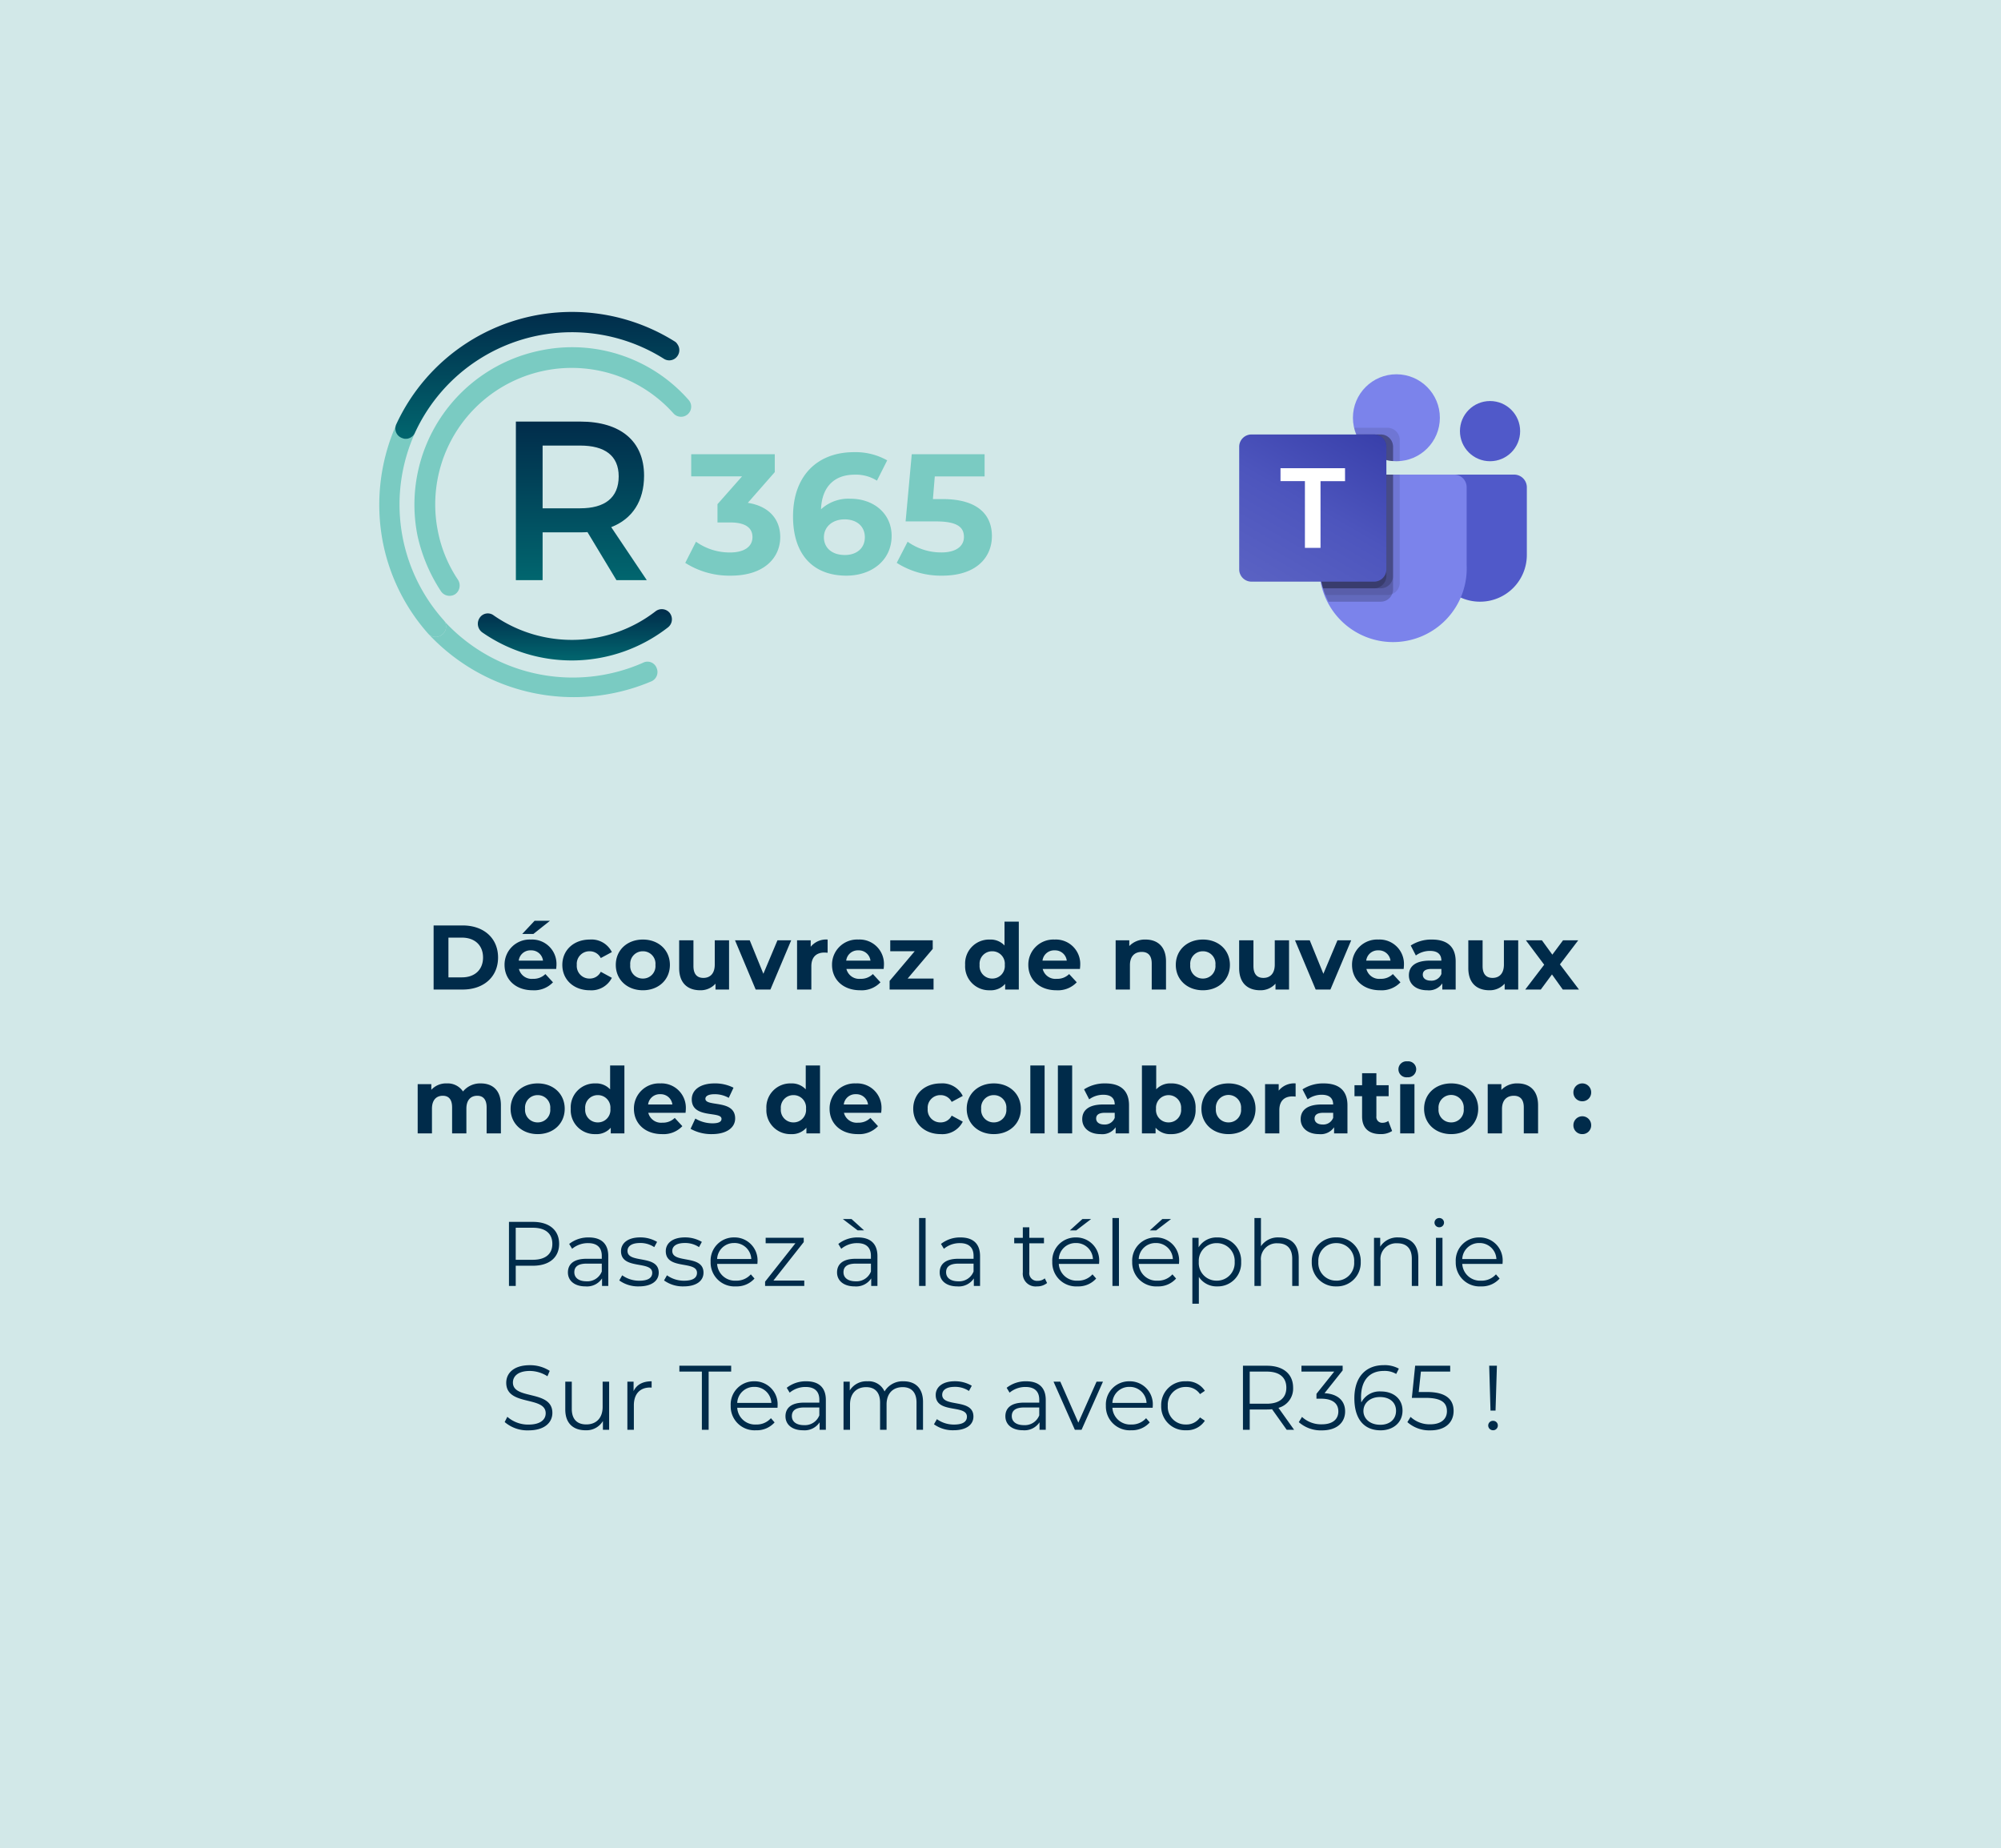
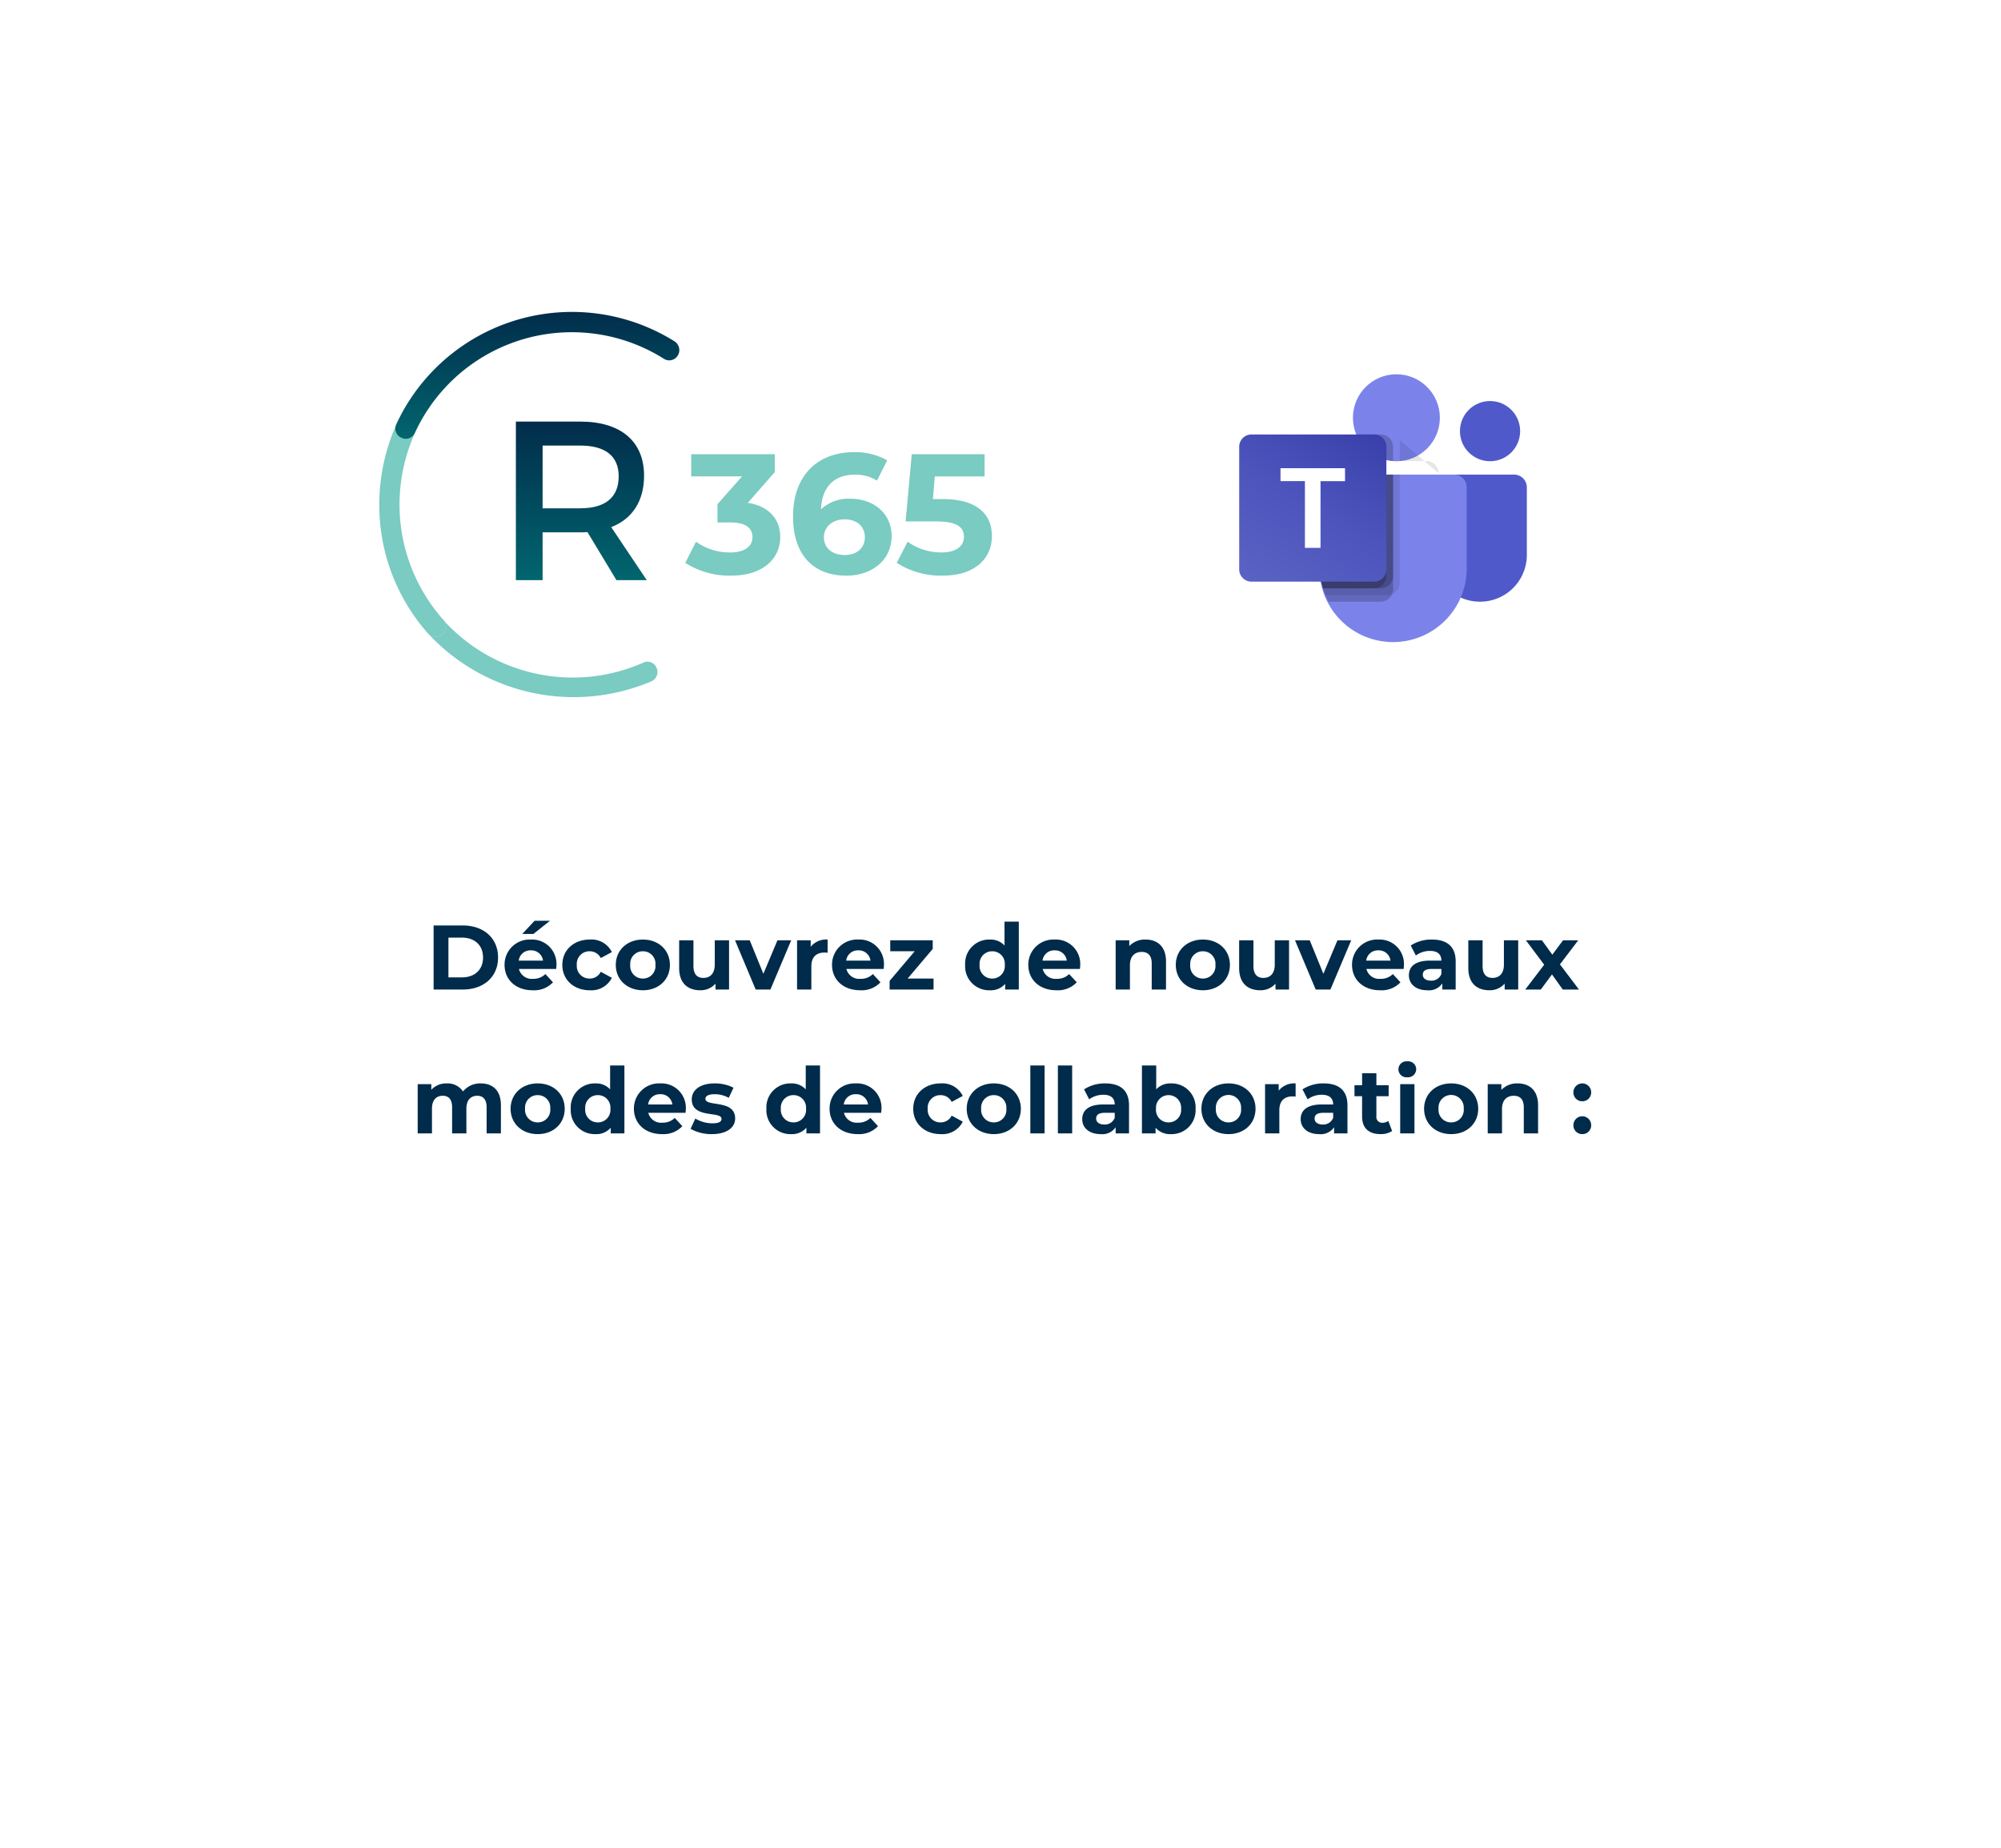
<svg xmlns="http://www.w3.org/2000/svg" width="459" height="424" viewBox="0 0 459 424">
  <rect x="0" y="0" width="459" height="424" fill="#808080" stroke="none" />
  <defs>
    <linearGradient id="linear-gradient" x1="0.5" y1="-0.11" x2="0.5" y2="1.213" gradientUnits="objectBoundingBox">
      <stop offset="0" stop-color="#012647" />
      <stop offset="1" stop-color="#017276" />
    </linearGradient>
    <linearGradient id="linear-gradient-4" x1="0.174" y1="1.067" x2="0.826" y2="-0.063" gradientUnits="objectBoundingBox">
      <stop offset="0" stop-color="#5a62c3" />
      <stop offset="0.5" stop-color="#4d55bd" />
      <stop offset="1" stop-color="#3940ab" />
    </linearGradient>
    <clipPath id="clip-_04_11">
      <rect width="459" height="424" />
    </clipPath>
  </defs>
  <g id="_04_11" data-name="04 – 11" clip-path="url(#clip-_04_11)">
    <rect width="459" height="424" fill="#fff" />
-     <path id="Rectangle_1" data-name="Rectangle 1" d="M0,0H459V424H0Z" fill="#d2e8e8" />
    <rect id="Rectangle_2" data-name="Rectangle 2" width="119.164" height="79.566" transform="translate(107.074 83.359)" fill="none" />
    <rect id="Rectangle_3" data-name="Rectangle 3" width="88" height="88" transform="translate(110 79)" fill="none" />
    <g id="Groupe_2" data-name="Groupe 2" transform="translate(87.001 71.556)">
      <g id="Groupe_1" data-name="Groupe 1" transform="translate(0 0)">
        <g id="logo" transform="translate(0 0)">
          <path id="Tracé_2015" data-name="Tracé 2015" d="M39.3,72.446a2.269,2.269,0,0,1-3.072,1.174,2.719,2.719,0,0,1-1.373-2.73,45.281,45.281,0,0,0-2.794,27.474,44.533,44.533,0,0,0,10.211,20.168,2.334,2.334,0,0,0,3.351.138,2.269,2.269,0,0,0,.161-3.284A39.806,39.806,0,0,1,39.3,72.446" transform="translate(-31.081 -44.753)" fill="#7acbc2" />
          <g id="Groupe_53" data-name="Groupe 53" transform="translate(31.334 25.154)">
            <path id="Tracé_2016" data-name="Tracé 2016" d="M89.468,94.93c-.52.053-1.092.053-1.664.053H79.178v10.964H73.047V69.576H87.8c9.3,0,14.652,4.52,14.652,12.417,0,5.819-2.7,9.925-7.536,11.8l8.157,12.158h-6.96ZM87.8,89.471c5.612,0,8.831-2.391,8.831-7.325,0-4.782-3.221-7.065-8.831-7.065H79.178V89.474Z" transform="translate(-73.047 -69.576)" fill="url(#linear-gradient)" />
          </g>
          <g id="Groupe_54" data-name="Groupe 54" transform="translate(8.038 18.287)">
            <path id="Tracé_2023" data-name="Tracé 2023" d="M49.607,130.484a2.3,2.3,0,0,1-.178,3.309,2.375,2.375,0,0,1-3.227-.064,45.574,45.574,0,0,0,51.093,10.879,2.328,2.328,0,0,0,1.236-3.089,2.236,2.236,0,0,0-3.151-1.177,40,40,0,0,1-45.148-9.132s-.422-.5-.622-.729" transform="translate(-42.952 -78.134)" fill="#7acbc2" />
            <path id="Tracé_2024" data-name="Tracé 2024" d="M43.494,70.309l.012-.024Z" transform="translate(-42.266 -62.889)" fill="#7acbc2" />
            <path id="Tracé_2025" data-name="Tracé 2025" d="M41.849,60.892c.12-.17.239-.342.363-.51C42.092,60.557,41.968,60.732,41.849,60.892Z" transform="translate(-41.849 -60.382)" fill="#7acbc2" />
          </g>
          <g id="Groupe_55" data-name="Groupe 55" transform="translate(3.688)">
            <path id="Tracé_2026" data-name="Tracé 2026" d="M100.719,43.289a2.317,2.317,0,0,1,.058,2.63,2.277,2.277,0,0,1-3.221.673A39.611,39.611,0,0,0,40.519,63.6a2.269,2.269,0,0,1-3.072,1.174,2.333,2.333,0,0,1-1.214-3.127,44.392,44.392,0,0,1,63.824-19.018,1.786,1.786,0,0,1,.662.66Z" transform="translate(-36.019 -35.881)" fill="url(#linear-gradient)" />
          </g>
-           <path id="Tracé_2027" data-name="Tracé 2027" d="M105.494,128.218a2.342,2.342,0,0,0-3.379-.51,31.392,31.392,0,0,1-37.083.947,2.229,2.229,0,0,0-3.257.556,2.436,2.436,0,0,0,.6,3.319,35.927,35.927,0,0,0,42.6-1.142,2.34,2.34,0,0,0,.506-3.169Z" transform="translate(-38.759 -59.019)" stroke="rgba(0,0,0,0)" stroke-miterlimit="10" stroke-width="1" fill="url(#linear-gradient)" />
-           <path id="Tracé_2028" data-name="Tracé 2028" d="M104.473,62.2h0a2.32,2.32,0,0,0,.321-3.343A35.549,35.549,0,0,0,70.567,47.537,36.087,36.087,0,0,0,42.608,90.089a38.107,38.107,0,0,0,5.315,12.574,2.383,2.383,0,0,0,3.343.705,2.438,2.438,0,0,0,.57-3.327A30.488,30.488,0,0,1,47.279,89.05a31.312,31.312,0,0,1,54-27.15,2.332,2.332,0,0,0,3.191.3Z" transform="translate(-33.814 -38.643)" fill="#7acbc2" />
        </g>
      </g>
      <path id="Tracé_14" data-name="Tracé 14" d="M-25.812-19.708l6.182-7.043v-4.108H-38.8v5.087h11.66l-5.634,6.378v4.187h2.9c3.6,0,5.126,1.291,5.126,3.365,0,2.23-1.956,3.522-5.126,3.522a13.3,13.3,0,0,1-7.826-2.465l-2.465,4.852A18.832,18.832,0,0,0-29.725-3c7.787,0,11.347-4.226,11.347-8.843C-18.378-15.873-20.882-18.925-25.812-19.708Zm23.555-.939a9.249,9.249,0,0,0-6.769,2.426c.2-5.247,3.13-7.943,7.708-7.943a9.021,9.021,0,0,1,5.126,1.369l2.348-4.656a14.789,14.789,0,0,0-7.63-1.878c-8.256,0-13.969,5.282-13.969,14.751C-15.443-7.738-10.747-3-3.2-3,2.6-3,7.173-6.521,7.173-12.117,7.173-17.282,3.022-20.647-2.257-20.647ZM-3.548-7.738c-3.052,0-4.813-1.718-4.813-4.066,0-2.387,1.956-4.108,4.735-4.108,2.817,0,4.656,1.6,4.656,4.108S-.848-7.738-3.548-7.738ZM18.873-20.568h-2.23l.43-5.2H28.5v-5.087H11.79L10.382-15.443h7c4.969,0,6.378,1.409,6.378,3.557,0,2.23-1.956,3.557-5.126,3.557a13.182,13.182,0,0,1-7.79-2.458l-2.5,4.852A18.927,18.927,0,0,0,18.794-3c7.826,0,11.383-4.226,11.383-9.078S26.972-20.568,18.873-20.568Z" transform="translate(110.352 63.5)" fill="#7acbc2" />
      <g id="Microsoft_Office_Teams__2018_present_" data-name="Microsoft_Office_Teams_(2018–present)" transform="translate(197.255 14.303)">
        <path id="Tracé_1" data-name="Tracé 1" d="M1504.689,777.5h17.042a2.915,2.915,0,0,1,2.915,2.915h0v15.523a10.715,10.715,0,0,1-10.714,10.714h-.052a10.714,10.714,0,0,1-10.716-10.715V779.023A1.523,1.523,0,0,1,1504.689,777.5Z" transform="translate(-1458.669 -754.485)" fill="#5059c9" />
        <circle id="Ellipse_1" data-name="Ellipse 1" cx="6.904" cy="6.904" r="6.904" transform="translate(50.634 6.138)" fill="#5059c9" />
        <circle id="Ellipse_2" data-name="Ellipse 2" cx="9.973" cy="9.973" r="9.973" transform="translate(26.084 0)" fill="#7b83eb" />
        <path id="Tracé_2" data-name="Tracé 2" d="M652.785,777.5H624.655a2.885,2.885,0,0,0-2.813,2.951v17.706a16.9,16.9,0,1,0,33.756,0V780.451a2.885,2.885,0,0,0-2.813-2.951Z" transform="translate(-603.429 -754.485)" fill="#7b83eb" />
        <path id="Tracé_3" data-name="Tracé 3" d="M640.386,777.5v24.811a2.824,2.824,0,0,1-1.749,2.593,2.722,2.722,0,0,1-1.058.215H623.324c-.2-.506-.383-1.013-.534-1.534a18.691,18.691,0,0,1-.813-5.432V780.446a2.88,2.88,0,0,1,2.808-2.946Z" transform="translate(-603.561 -754.485)" opacity="0.1" />
        <path id="Tracé_4" data-name="Tracé 4" d="M638.852,777.5v26.345a2.718,2.718,0,0,1-.214,1.059,2.824,2.824,0,0,1-2.593,1.749h-12c-.261-.506-.506-1.013-.721-1.534a15.214,15.214,0,0,1-.534-1.534,18.687,18.687,0,0,1-.813-5.432V780.446a2.88,2.88,0,0,1,2.808-2.946Z" transform="translate(-603.561 -754.485)" opacity="0.2" />
        <path id="Tracé_5" data-name="Tracé 5" d="M638.852,777.5v23.276a2.83,2.83,0,0,1-2.808,2.807H622.788a18.689,18.689,0,0,1-.814-5.432V780.446a2.88,2.88,0,0,1,2.808-2.946Z" transform="translate(-603.561 -754.485)" opacity="0.2" />
        <path id="Tracé_6" data-name="Tracé 6" d="M637.318,777.5v23.276a2.83,2.83,0,0,1-2.808,2.807H622.788a18.683,18.683,0,0,1-.813-5.432V780.446a2.88,2.88,0,0,1,2.808-2.946Z" transform="translate(-603.561 -754.485)" opacity="0.2" />
-         <path id="Tracé_7" data-name="Tracé 7" d="M900.96,417.475v4.833c-.261.015-.506.03-.767.03s-.506-.015-.767-.03a8.428,8.428,0,0,1-1.534-.245,9.973,9.973,0,0,1-6.9-5.861,8.527,8.527,0,0,1-.491-1.534h7.657a2.819,2.819,0,0,1,2.807,2.807Z" transform="translate(-864.136 -402.393)" opacity="0.1" />
+         <path id="Tracé_7" data-name="Tracé 7" d="M900.96,417.475v4.833c-.261.015-.506.03-.767.03s-.506-.015-.767-.03h7.657a2.819,2.819,0,0,1,2.807,2.807Z" transform="translate(-864.136 -402.393)" opacity="0.1" />
        <path id="Tracé_8" data-name="Tracé 8" d="M915.523,469.308v3.3a8.422,8.422,0,0,1-1.534-.245,9.974,9.974,0,0,1-6.9-5.861h5.631A2.819,2.819,0,0,1,915.523,469.308Z" transform="translate(-880.232 -452.691)" opacity="0.2" />
-         <path id="Tracé_9" data-name="Tracé 9" d="M915.523,469.308v3.3a8.422,8.422,0,0,1-1.534-.245,9.974,9.974,0,0,1-6.9-5.861h5.631A2.819,2.819,0,0,1,915.523,469.308Z" transform="translate(-880.232 -452.691)" opacity="0.2" />
        <path id="Tracé_10" data-name="Tracé 10" d="M913.987,469.308v3.054a9.973,9.973,0,0,1-6.9-5.861h4.1A2.819,2.819,0,0,1,913.987,469.308Z" transform="translate(-880.231 -452.69)" opacity="0.2" />
        <path id="Tracé_11" data-name="Tracé 11" d="M2.813,466.5H30.947a2.813,2.813,0,0,1,2.813,2.813v28.134a2.813,2.813,0,0,1-2.813,2.813H2.813A2.813,2.813,0,0,1,0,497.447V469.313A2.813,2.813,0,0,1,2.813,466.5Z" transform="translate(0 -452.69)" fill="url(#linear-gradient-4)" />
        <path id="Tracé_12" data-name="Tracé 12" d="M334.927,730.814H329.3v15.31H325.72V730.81h-5.6v-2.97h14.8Z" transform="translate(-310.647 -706.298)" fill="#fff" />
      </g>
    </g>
    <g id="Groupe_749" data-name="Groupe 749" transform="translate(-163.5 -5.068)">
      <path id="Tracé_2531" data-name="Tracé 2531" d="M-130.536,0h6.678c4.809,0,8.106-2.9,8.106-7.35s-3.3-7.35-8.106-7.35h-6.678Zm3.4-2.793v-9.114h3.108c2.919,0,4.83,1.743,4.83,4.557s-1.911,4.557-4.83,4.557Zm23.289-12.978h-3.528l-2.835,3.024h2.562Zm1.491,10.164a5.593,5.593,0,0,0-5.88-5.859,5.752,5.752,0,0,0-6.027,5.817c0,3.36,2.541,5.817,6.447,5.817a5.917,5.917,0,0,0,4.662-1.827l-1.743-1.89a3.83,3.83,0,0,1-2.835,1.092,3.013,3.013,0,0,1-3.234-2.268h8.547C-102.4-5-102.354-5.355-102.354-5.607Zm-5.859-3.381a2.685,2.685,0,0,1,2.772,2.352h-5.565A2.675,2.675,0,0,1-108.213-8.988ZM-94.71.168a5.241,5.241,0,0,0,5.061-2.856L-92.19-4.074A2.779,2.779,0,0,1-94.731-2.52a2.891,2.891,0,0,1-2.961-3.129,2.891,2.891,0,0,1,2.961-3.129A2.817,2.817,0,0,1-92.19-7.224l2.541-1.365a5.19,5.19,0,0,0-5.061-2.877c-3.675,0-6.3,2.415-6.3,5.817S-98.385.168-94.71.168Zm12.18,0c3.591,0,6.195-2.415,6.195-5.817s-2.6-5.817-6.195-5.817-6.216,2.415-6.216,5.817S-86.121.168-82.53.168Zm0-2.688a2.867,2.867,0,0,1-2.9-3.129,2.867,2.867,0,0,1,2.9-3.129,2.851,2.851,0,0,1,2.877,3.129A2.851,2.851,0,0,1-82.53-2.52ZM-66.045-11.3v5.586c0,2.079-1.092,3.045-2.6,3.045-1.449,0-2.289-.84-2.289-2.73v-5.9h-3.276v6.384c0,3.486,2,5.082,4.83,5.082a4.571,4.571,0,0,0,3.507-1.512V0h3.108V-11.3Zm14.385,0-3.234,7.686L-58.023-11.3H-61.4L-56.658,0h3.381l4.767-11.3Zm7.623,1.491V-11.3h-3.129V0h3.276V-5.334c0-2.163,1.2-3.15,3-3.15.252,0,.462.021.735.042v-3.024A4.559,4.559,0,0,0-44.037-9.807Zm16.8,4.2a5.593,5.593,0,0,0-5.88-5.859,5.752,5.752,0,0,0-6.027,5.817c0,3.36,2.541,5.817,6.447,5.817a5.917,5.917,0,0,0,4.662-1.827l-1.743-1.89a3.83,3.83,0,0,1-2.835,1.092,3.013,3.013,0,0,1-3.234-2.268H-27.3C-27.279-5-27.237-5.355-27.237-5.607ZM-33.1-8.988a2.685,2.685,0,0,1,2.772,2.352h-5.565A2.675,2.675,0,0,1-33.1-8.988ZM-21.8-2.52l5.754-6.8V-11.3h-9.744v2.52h5.607l-5.754,6.8V0h10.08V-2.52ZM.42-15.582V-10.1a4.34,4.34,0,0,0-3.381-1.365A5.492,5.492,0,0,0-8.61-5.649,5.492,5.492,0,0,0-2.961.168,4.346,4.346,0,0,0,.567-1.3V0H3.7V-15.582ZM-2.394-2.52a2.867,2.867,0,0,1-2.9-3.129,2.867,2.867,0,0,1,2.9-3.129A2.862,2.862,0,0,1,.483-5.649,2.862,2.862,0,0,1-2.394-2.52ZM17.787-5.607a5.593,5.593,0,0,0-5.88-5.859A5.752,5.752,0,0,0,5.88-5.649c0,3.36,2.541,5.817,6.447,5.817a5.917,5.917,0,0,0,4.662-1.827l-1.743-1.89a3.83,3.83,0,0,1-2.835,1.092A3.013,3.013,0,0,1,9.177-4.725h8.547C17.745-5,17.787-5.355,17.787-5.607ZM11.928-8.988A2.685,2.685,0,0,1,14.7-6.636H9.135A2.675,2.675,0,0,1,11.928-8.988Zm20.853-2.478a4.946,4.946,0,0,0-3.738,1.491V-11.3H25.914V0H29.19V-5.586c0-2.079,1.134-3.045,2.709-3.045,1.449,0,2.289.84,2.289,2.667V0h3.276V-6.468C37.464-9.912,35.448-11.466,32.781-11.466ZM45.927.168c3.591,0,6.195-2.415,6.195-5.817s-2.6-5.817-6.195-5.817-6.216,2.415-6.216,5.817S42.336.168,45.927.168Zm0-2.688a2.867,2.867,0,0,1-2.9-3.129,2.867,2.867,0,0,1,2.9-3.129A2.851,2.851,0,0,1,48.8-5.649,2.851,2.851,0,0,1,45.927-2.52ZM62.412-11.3v5.586c0,2.079-1.092,3.045-2.6,3.045-1.449,0-2.289-.84-2.289-2.73v-5.9H54.243v6.384c0,3.486,1.995,5.082,4.83,5.082A4.571,4.571,0,0,0,62.58-1.344V0h3.108V-11.3Zm14.385,0L73.563-3.612,70.434-11.3H67.053L71.8,0H75.18l4.767-11.3ZM92.043-5.607a5.593,5.593,0,0,0-5.88-5.859,5.752,5.752,0,0,0-6.027,5.817c0,3.36,2.541,5.817,6.447,5.817a5.917,5.917,0,0,0,4.662-1.827L89.5-3.549a3.83,3.83,0,0,1-2.835,1.092,3.013,3.013,0,0,1-3.234-2.268H91.98C92-5,92.043-5.355,92.043-5.607ZM86.184-8.988a2.685,2.685,0,0,1,2.772,2.352H83.391A2.675,2.675,0,0,1,86.184-8.988Zm12.285-2.478A8.685,8.685,0,0,0,93.6-10.1l1.176,2.289a5.432,5.432,0,0,1,3.255-1.05c1.764,0,2.6.819,2.6,2.226h-2.6c-3.444,0-4.851,1.386-4.851,3.381C93.177-1.3,94.752.168,97.4.168a3.708,3.708,0,0,0,3.444-1.575V0h3.066V-6.447C103.908-9.87,101.913-11.466,98.469-11.466Zm-.252,9.429c-1.155,0-1.848-.546-1.848-1.365,0-.756.483-1.323,2.016-1.323h2.247V-3.57A2.414,2.414,0,0,1,98.217-2.037ZM114.975-11.3v5.586c0,2.079-1.092,3.045-2.6,3.045-1.449,0-2.289-.84-2.289-2.73v-5.9h-3.276v6.384c0,3.486,2,5.082,4.83,5.082a4.571,4.571,0,0,0,3.507-1.512V0h3.108V-11.3ZM132.195,0l-4.368-5.775,4.2-5.523h-3.486L126.084-8l-2.394-3.3h-3.675l4.2,5.607L119.868,0h3.57L126-3.465,128.478,0ZM-119.721,21.534a5.08,5.08,0,0,0-4.074,1.848,4.217,4.217,0,0,0-3.717-1.848A4.576,4.576,0,0,0-131.061,23V21.7h-3.129V33h3.276V27.33c0-2.016,1.029-2.961,2.478-2.961,1.365,0,2.142.84,2.142,2.667V33h3.276V27.33c0-2.016,1.029-2.961,2.5-2.961,1.323,0,2.142.84,2.142,2.667V33h3.276V26.532C-115.1,23.088-117.033,21.534-119.721,21.534Zm13.062,11.634c3.591,0,6.195-2.415,6.195-5.817s-2.6-5.817-6.195-5.817-6.216,2.415-6.216,5.817S-110.25,33.168-106.659,33.168Zm0-2.688a2.867,2.867,0,0,1-2.9-3.129,2.867,2.867,0,0,1,2.9-3.129,2.851,2.851,0,0,1,2.877,3.129A2.851,2.851,0,0,1-106.659,30.48Zm16.611-13.062V22.9a4.34,4.34,0,0,0-3.381-1.365,5.492,5.492,0,0,0-5.649,5.817,5.492,5.492,0,0,0,5.649,5.817A4.346,4.346,0,0,0-89.9,31.7V33h3.129V17.418ZM-92.862,30.48a2.867,2.867,0,0,1-2.9-3.129,2.867,2.867,0,0,1,2.9-3.129,2.862,2.862,0,0,1,2.877,3.129A2.862,2.862,0,0,1-92.862,30.48Zm20.181-3.087a5.593,5.593,0,0,0-5.88-5.859,5.752,5.752,0,0,0-6.027,5.817c0,3.36,2.541,5.817,6.447,5.817a5.917,5.917,0,0,0,4.662-1.827l-1.743-1.89a3.83,3.83,0,0,1-2.835,1.092,3.013,3.013,0,0,1-3.234-2.268h8.547C-72.723,28-72.681,27.645-72.681,27.393Zm-5.859-3.381a2.685,2.685,0,0,1,2.772,2.352h-5.565A2.675,2.675,0,0,1-78.54,24.012ZM-66.7,33.168c3.381,0,5.334-1.491,5.334-3.591,0-4.452-6.825-2.583-6.825-4.515,0-.588.63-1.05,2.1-1.05a6.488,6.488,0,0,1,3.255.84l1.092-2.331a9.29,9.29,0,0,0-4.347-.987c-3.3,0-5.229,1.512-5.229,3.654,0,4.515,6.825,2.625,6.825,4.473,0,.63-.567,1.029-2.079,1.029A7.73,7.73,0,0,1-70.5,29.6l-1.092,2.352A9.7,9.7,0,0,0-66.7,33.168Zm21.525-15.75V22.9a4.34,4.34,0,0,0-3.381-1.365A5.492,5.492,0,0,0-54.2,27.351a5.492,5.492,0,0,0,5.649,5.817,4.346,4.346,0,0,0,3.528-1.47V33H-41.9V17.418ZM-47.985,30.48a2.867,2.867,0,0,1-2.9-3.129,2.867,2.867,0,0,1,2.9-3.129,2.862,2.862,0,0,1,2.877,3.129A2.862,2.862,0,0,1-47.985,30.48ZM-27.8,27.393a5.593,5.593,0,0,0-5.88-5.859,5.752,5.752,0,0,0-6.027,5.817c0,3.36,2.541,5.817,6.447,5.817A5.917,5.917,0,0,0-28.6,31.341l-1.743-1.89a3.83,3.83,0,0,1-2.835,1.092,3.013,3.013,0,0,1-3.234-2.268h8.547C-27.846,28-27.8,27.645-27.8,27.393Zm-5.859-3.381a2.685,2.685,0,0,1,2.772,2.352h-5.565A2.675,2.675,0,0,1-33.663,24.012Zm19.446,9.156a5.241,5.241,0,0,0,5.061-2.856L-11.7,28.926a2.779,2.779,0,0,1-2.541,1.554A2.891,2.891,0,0,1-17.2,27.351a2.891,2.891,0,0,1,2.961-3.129A2.817,2.817,0,0,1-11.7,25.776l2.541-1.365a5.19,5.19,0,0,0-5.061-2.877c-3.675,0-6.3,2.415-6.3,5.817S-17.892,33.168-14.217,33.168Zm12.18,0c3.591,0,6.2-2.415,6.2-5.817s-2.6-5.817-6.2-5.817-6.216,2.415-6.216,5.817S-5.628,33.168-2.037,33.168Zm0-2.688a2.867,2.867,0,0,1-2.9-3.129,2.867,2.867,0,0,1,2.9-3.129A2.851,2.851,0,0,1,.84,27.351,2.851,2.851,0,0,1-2.037,30.48ZM6.342,33H9.618V17.418H6.342Zm6.321,0h3.276V17.418H12.663ZM23.541,21.534A8.685,8.685,0,0,0,18.669,22.9l1.176,2.289a5.432,5.432,0,0,1,3.255-1.05c1.764,0,2.6.819,2.6,2.226H23.1c-3.444,0-4.851,1.386-4.851,3.381,0,1.953,1.575,3.423,4.221,3.423a3.708,3.708,0,0,0,3.444-1.575V33H28.98V26.553C28.98,23.13,26.985,21.534,23.541,21.534Zm-.252,9.429c-1.155,0-1.848-.546-1.848-1.365,0-.756.483-1.323,2.016-1.323H25.7V29.43A2.414,2.414,0,0,1,23.289,30.963Zm15.33-9.429a4.386,4.386,0,0,0-3.4,1.365V17.418H31.941V33H35.07V31.7a4.39,4.39,0,0,0,3.549,1.47,5.487,5.487,0,0,0,5.628-5.817A5.487,5.487,0,0,0,38.619,21.534Zm-.567,8.946a2.851,2.851,0,0,1-2.877-3.129,2.887,2.887,0,1,1,5.754,0A2.851,2.851,0,0,1,38.052,30.48Zm13.755,2.688C55.4,33.168,58,30.753,58,27.351s-2.6-5.817-6.195-5.817-6.216,2.415-6.216,5.817S48.216,33.168,51.807,33.168Zm0-2.688a2.867,2.867,0,0,1-2.9-3.129,2.9,2.9,0,1,1,5.775,0A2.851,2.851,0,0,1,51.807,30.48Zm11.508-7.287V21.7H60.186V33h3.276V27.666c0-2.163,1.2-3.15,3-3.15.252,0,.462.021.735.042V21.534A4.559,4.559,0,0,0,63.315,23.193Zm10.332-1.659A8.685,8.685,0,0,0,68.775,22.9l1.176,2.289a5.432,5.432,0,0,1,3.255-1.05c1.764,0,2.6.819,2.6,2.226h-2.6c-3.444,0-4.851,1.386-4.851,3.381,0,1.953,1.575,3.423,4.221,3.423a3.708,3.708,0,0,0,3.444-1.575V33h3.066V26.553C79.086,23.13,77.091,21.534,73.647,21.534Zm-.252,9.429c-1.155,0-1.848-.546-1.848-1.365,0-.756.483-1.323,2.016-1.323H75.81V29.43A2.414,2.414,0,0,1,73.395,30.963Zm15.057-.819a2.208,2.208,0,0,1-1.323.42,1.318,1.318,0,0,1-1.407-1.491v-4.6h2.814v-2.52H85.722V19.2H82.446v2.751H80.7v2.52h1.743v4.641c0,2.688,1.554,4.053,4.221,4.053a4.682,4.682,0,0,0,2.667-.714ZM92.82,20.127a1.884,1.884,0,0,0,2.037-1.89,1.839,1.839,0,0,0-2.037-1.764,1.838,1.838,0,1,0,0,3.654ZM91.182,33h3.276V21.7H91.182Zm11.7.168c3.591,0,6.195-2.415,6.195-5.817s-2.6-5.817-6.195-5.817-6.216,2.415-6.216,5.817S99.288,33.168,102.879,33.168Zm0-2.688a2.867,2.867,0,0,1-2.9-3.129,2.9,2.9,0,1,1,5.775,0A2.851,2.851,0,0,1,102.879,30.48Zm15.246-8.946a4.946,4.946,0,0,0-3.738,1.491V21.7h-3.129V33h3.276V27.414c0-2.079,1.134-3.045,2.709-3.045,1.449,0,2.289.84,2.289,2.667V33h3.276V26.532C122.808,23.088,120.792,21.534,118.125,21.534Zm14.826,4.095a2,2,0,0,0,2.037-2.058,2.037,2.037,0,0,0-4.074,0A2,2,0,0,0,132.951,25.629Zm0,7.539a2,2,0,0,0,2.037-2.058,2.037,2.037,0,0,0-4.074,0A2,2,0,0,0,132.951,33.168Z" transform="translate(393.5 232.068)" fill="#002b4a" />
-       <path id="Tracé_2532" data-name="Tracé 2532" d="M-107.751-14.7h-5.5V0h1.554V-4.641h3.948c3.738,0,6.006-1.89,6.006-5.019C-101.745-12.81-104.013-14.7-107.751-14.7Zm-.042,8.694H-111.7v-7.35h3.906c2.94,0,4.494,1.344,4.494,3.7C-103.3-7.35-104.853-6.006-107.793-6.006Zm12.852-5.124a7.014,7.014,0,0,0-4.494,1.491l.672,1.113a5.627,5.627,0,0,1,3.675-1.3c2.058,0,3.129,1.029,3.129,2.919v.672h-3.507c-3.171,0-4.263,1.428-4.263,3.129C-99.729-1.2-98.2.1-95.7.1a4.147,4.147,0,0,0,3.8-1.827V0h1.428V-6.846C-90.468-9.7-92.085-11.13-94.941-11.13Zm-.525,10.059c-1.764,0-2.793-.8-2.793-2.079,0-1.134.693-1.974,2.835-1.974h3.465v1.806A3.534,3.534,0,0,1-95.466-1.071ZM-83.454.1c2.877,0,4.557-1.239,4.557-3.15,0-4.242-7.161-2-7.161-4.977,0-1.05.882-1.827,2.877-1.827a5.662,5.662,0,0,1,3.255.945l.651-1.2a7.485,7.485,0,0,0-3.906-1.029c-2.814,0-4.368,1.344-4.368,3.15,0,4.368,7.161,2.1,7.161,4.977,0,1.092-.861,1.806-2.961,1.806a6.672,6.672,0,0,1-3.927-1.239l-.672,1.176A7.379,7.379,0,0,0-83.454.1Zm10.269,0c2.877,0,4.557-1.239,4.557-3.15,0-4.242-7.161-2-7.161-4.977,0-1.05.882-1.827,2.877-1.827a5.662,5.662,0,0,1,3.255.945l.651-1.2a7.485,7.485,0,0,0-3.906-1.029c-2.814,0-4.368,1.344-4.368,3.15,0,4.368,7.161,2.1,7.161,4.977,0,1.092-.861,1.806-2.961,1.806a6.672,6.672,0,0,1-3.927-1.239l-.672,1.176A7.379,7.379,0,0,0-73.185.1Zm16.947-5.628a5.264,5.264,0,0,0-5.355-5.607,5.32,5.32,0,0,0-5.4,5.607A5.47,5.47,0,0,0-61.194.1,5.437,5.437,0,0,0-56.931-1.7l-.84-.966a4.354,4.354,0,0,1-3.381,1.449A4.089,4.089,0,0,1-65.5-5.061h9.24C-56.259-5.229-56.238-5.4-56.238-5.523Zm-5.355-4.326a3.842,3.842,0,0,1,3.927,3.675H-65.5A3.837,3.837,0,0,1-61.593-9.849Zm9.009,8.61,6.951-8.82v-.987h-8.736v1.26h6.825L-54.5-.987V0h8.988V-1.239Zm20.79-11.508-2.877-2.6h-1.995l3.4,2.6ZM-33.2-11.13A7.014,7.014,0,0,0-37.7-9.639l.672,1.113a5.627,5.627,0,0,1,3.675-1.3c2.058,0,3.129,1.029,3.129,2.919v.672h-3.507c-3.171,0-4.263,1.428-4.263,3.129C-37.989-1.2-36.456.1-33.957.1a4.147,4.147,0,0,0,3.8-1.827V0h1.428V-6.846C-28.728-9.7-30.345-11.13-33.2-11.13Zm-.525,10.059c-1.764,0-2.793-.8-2.793-2.079,0-1.134.693-1.974,2.835-1.974h3.465v1.806A3.534,3.534,0,0,1-33.726-1.071ZM-19.173,0h1.491V-15.582h-1.491ZM-9.66-11.13a7.014,7.014,0,0,0-4.494,1.491l.672,1.113a5.627,5.627,0,0,1,3.675-1.3c2.058,0,3.129,1.029,3.129,2.919v.672h-3.507c-3.171,0-4.263,1.428-4.263,3.129C-14.448-1.2-12.915.1-10.416.1a4.147,4.147,0,0,0,3.8-1.827V0h1.428V-6.846C-5.187-9.7-6.8-11.13-9.66-11.13Zm-.525,10.059c-1.764,0-2.793-.8-2.793-2.079,0-1.134.693-1.974,2.835-1.974h3.465v1.806A3.534,3.534,0,0,1-10.185-1.071ZM9.66-1.743a2.467,2.467,0,0,1-1.638.567A1.769,1.769,0,0,1,6.111-3.192V-9.786h3.36v-1.26H6.111v-2.415H4.62v2.415H2.646v1.26H4.62v6.678A2.926,2.926,0,0,0,7.854.1a3.551,3.551,0,0,0,2.331-.777ZM20.286-15.351H18.291l-2.877,2.6h1.47Zm1.848,9.828a5.264,5.264,0,0,0-5.355-5.607,5.32,5.32,0,0,0-5.4,5.607A5.47,5.47,0,0,0,17.178.1,5.437,5.437,0,0,0,21.441-1.7l-.84-.966A4.354,4.354,0,0,1,17.22-1.218a4.089,4.089,0,0,1-4.347-3.843h9.24C22.113-5.229,22.134-5.4,22.134-5.523ZM16.779-9.849a3.842,3.842,0,0,1,3.927,3.675H12.873A3.837,3.837,0,0,1,16.779-9.849ZM25.179,0H26.67V-15.582H25.179Zm13.44-15.351H36.624l-2.877,2.6h1.47Zm1.848,9.828a5.264,5.264,0,0,0-5.355-5.607,5.32,5.32,0,0,0-5.4,5.607A5.47,5.47,0,0,0,35.511.1,5.437,5.437,0,0,0,39.774-1.7l-.84-.966a4.354,4.354,0,0,1-3.381,1.449,4.089,4.089,0,0,1-4.347-3.843h9.24C40.446-5.229,40.467-5.4,40.467-5.523ZM35.112-9.849a3.842,3.842,0,0,1,3.927,3.675H31.206A3.837,3.837,0,0,1,35.112-9.849ZM49.2-11.13A4.811,4.811,0,0,0,44.94-8.862v-2.184H43.512V4.074H45V-2.079A4.824,4.824,0,0,0,49.2.1a5.349,5.349,0,0,0,5.5-5.628A5.344,5.344,0,0,0,49.2-11.13Zm-.1,9.912a4.044,4.044,0,0,1-4.116-4.305,4.056,4.056,0,0,1,4.116-4.3,4.068,4.068,0,0,1,4.116,4.3A4.056,4.056,0,0,1,49.1-1.218Zm14.28-9.912a4.668,4.668,0,0,0-4.137,2.016v-6.468H57.75V0h1.491V-5.8A3.621,3.621,0,0,1,63.1-9.786c2.1,0,3.318,1.2,3.318,3.528V0h1.491V-6.405C67.914-9.576,66.066-11.13,63.378-11.13ZM76.524.1a5.433,5.433,0,0,0,5.607-5.628,5.416,5.416,0,0,0-5.607-5.607A5.433,5.433,0,0,0,70.9-5.523,5.45,5.45,0,0,0,76.524.1Zm0-1.323a4.044,4.044,0,0,1-4.116-4.305,4.044,4.044,0,0,1,4.116-4.3,4.028,4.028,0,0,1,4.1,4.3A4.028,4.028,0,0,1,76.524-1.218ZM90.8-11.13a4.642,4.642,0,0,0-4.2,2.121v-2.037H85.176V0h1.491V-5.8a3.621,3.621,0,0,1,3.864-3.99c2.1,0,3.318,1.2,3.318,3.528V0H95.34V-6.405C95.34-9.576,93.492-11.13,90.8-11.13Zm9.345-2.331a1.072,1.072,0,0,0,1.092-1.092,1.059,1.059,0,0,0-1.092-1.029,1.076,1.076,0,0,0-1.092,1.05A1.08,1.08,0,0,0,100.149-13.461ZM99.393,0h1.491V-11.046H99.393Zm15.288-5.523a5.264,5.264,0,0,0-5.355-5.607,5.32,5.32,0,0,0-5.4,5.607A5.47,5.47,0,0,0,109.725.1,5.437,5.437,0,0,0,113.988-1.7l-.84-.966a4.354,4.354,0,0,1-3.381,1.449,4.089,4.089,0,0,1-4.347-3.843h9.24C114.66-5.229,114.681-5.4,114.681-5.523Zm-5.355-4.326a3.842,3.842,0,0,1,3.927,3.675H105.42A3.837,3.837,0,0,1,109.326-9.849Zm-218.1,42.975c3.759,0,5.481-1.848,5.481-4.011,0-5.355-9.051-2.919-9.051-6.951,0-1.47,1.2-2.667,3.885-2.667a7.568,7.568,0,0,1,4.032,1.218l.525-1.239a8.3,8.3,0,0,0-4.557-1.3c-3.738,0-5.418,1.869-5.418,4.032,0,5.439,9.051,2.961,9.051,6.993,0,1.449-1.2,2.6-3.948,2.6a7.219,7.219,0,0,1-4.851-1.785l-.609,1.2A7.971,7.971,0,0,0-108.77,33.126Zm17.01-11.172v5.8c0,2.52-1.449,4.011-3.759,4.011-2.1,0-3.318-1.2-3.318-3.549V21.954h-1.491v6.405c0,3.171,1.848,4.746,4.662,4.746A4.394,4.394,0,0,0-91.7,30.984V33h1.428V21.954Zm7.1,2.163V21.954H-86.09V33H-84.6V27.372c0-2.6,1.407-4.074,3.717-4.074.1,0,.231.021.357.021V21.87C-82.562,21.87-83.969,22.647-84.661,24.117ZM-69,33h1.554V19.644h5.166V18.3H-74.162v1.344H-69Zm17.367-5.523a5.264,5.264,0,0,0-5.355-5.607,5.32,5.32,0,0,0-5.4,5.607,5.47,5.47,0,0,0,5.8,5.628A5.437,5.437,0,0,0-52.322,31.3l-.84-.966a4.354,4.354,0,0,1-3.381,1.449,4.089,4.089,0,0,1-4.347-3.843h9.24C-51.65,27.771-51.629,27.6-51.629,27.477Zm-5.355-4.326a3.842,3.842,0,0,1,3.927,3.675H-60.89A3.837,3.837,0,0,1-56.984,23.151Zm11.949-1.281a7.014,7.014,0,0,0-4.494,1.491l.672,1.113a5.627,5.627,0,0,1,3.675-1.3c2.058,0,3.129,1.029,3.129,2.919v.672H-45.56c-3.171,0-4.263,1.428-4.263,3.129,0,1.911,1.533,3.213,4.032,3.213a4.147,4.147,0,0,0,3.8-1.827V33h1.428V26.154C-40.562,23.3-42.179,21.87-45.035,21.87Zm-.525,10.059c-1.764,0-2.793-.8-2.793-2.079,0-1.134.693-1.974,2.835-1.974h3.465v1.806A3.534,3.534,0,0,1-45.56,31.929ZM-22.733,21.87A4.81,4.81,0,0,0-27.1,24.2a3.968,3.968,0,0,0-3.927-2.331,4.467,4.467,0,0,0-4.053,2.1V21.954h-1.428V33h1.491V27.2c0-2.52,1.449-3.99,3.7-3.99,2.016,0,3.192,1.2,3.192,3.528V33h1.491V27.2c0-2.52,1.428-3.99,3.7-3.99,1.995,0,3.171,1.2,3.171,3.528V33h1.491V26.595C-18.281,23.424-20.045,21.87-22.733,21.87ZM-11.267,33.1c2.877,0,4.557-1.239,4.557-3.15,0-4.242-7.161-2-7.161-4.977,0-1.05.882-1.827,2.877-1.827a5.662,5.662,0,0,1,3.255.945l.651-1.2a7.485,7.485,0,0,0-3.906-1.029c-2.814,0-4.368,1.344-4.368,3.15,0,4.368,7.161,2.1,7.161,4.977,0,1.092-.861,1.806-2.961,1.806a6.672,6.672,0,0,1-3.927-1.239l-.672,1.176A7.379,7.379,0,0,0-11.267,33.1ZM5.407,21.87A7.014,7.014,0,0,0,.913,23.361l.672,1.113a5.627,5.627,0,0,1,3.675-1.3c2.058,0,3.129,1.029,3.129,2.919v.672H4.882c-3.171,0-4.263,1.428-4.263,3.129C.619,31.8,2.152,33.1,4.651,33.1a4.147,4.147,0,0,0,3.8-1.827V33H9.88V26.154C9.88,23.3,8.263,21.87,5.407,21.87ZM4.882,31.929c-1.764,0-2.793-.8-2.793-2.079,0-1.134.693-1.974,2.835-1.974H8.389v1.806A3.534,3.534,0,0,1,4.882,31.929Zm16.653-9.975-4.179,9.408-4.137-9.408H11.665L16.558,33h1.533l4.914-11.046Zm12.894,5.523a5.264,5.264,0,0,0-5.355-5.607,5.32,5.32,0,0,0-5.4,5.607,5.47,5.47,0,0,0,5.8,5.628A5.437,5.437,0,0,0,33.736,31.3l-.84-.966a4.354,4.354,0,0,1-3.381,1.449,4.089,4.089,0,0,1-4.347-3.843h9.24C34.408,27.771,34.429,27.6,34.429,27.477Zm-5.355-4.326A3.842,3.842,0,0,1,33,26.826H25.168A3.837,3.837,0,0,1,29.074,23.151ZM42.052,33.1a4.869,4.869,0,0,0,4.326-2.184l-1.113-.756a3.736,3.736,0,0,1-3.213,1.617,4.047,4.047,0,0,1-4.179-4.305,4.058,4.058,0,0,1,4.179-4.3,3.755,3.755,0,0,1,3.213,1.638l1.113-.756a4.824,4.824,0,0,0-4.326-2.184,5.437,5.437,0,0,0-5.691,5.607A5.454,5.454,0,0,0,42.052,33.1Zm24.8-.1-3.591-5.04a4.557,4.557,0,0,0,3.36-4.62c0-3.15-2.268-5.04-6.006-5.04h-5.5V33h1.554V28.338h3.948a10.464,10.464,0,0,0,1.176-.063L65.152,33Zm-6.279-5.985H56.668V19.644h3.906c2.94,0,4.494,1.344,4.494,3.7C65.068,25.65,63.514,27.015,60.574,27.015ZM73.825,24.6l4.158-5.229V18.3h-9.45v1.344h7.518l-4.074,5.1V25.86h1.05c2.73,0,3.969,1.155,3.969,2.919,0,1.827-1.344,2.961-3.78,2.961a6.44,6.44,0,0,1-4.557-1.7l-.735,1.2a7.644,7.644,0,0,0,5.292,1.89c3.549,0,5.334-1.89,5.334-4.347C78.55,26.427,76.975,24.768,73.825,24.6Zm12.936-.4a4.7,4.7,0,0,0-4.494,2.52c-.042-.441-.063-.861-.063-1.2,0-3.99,2.037-6.027,5.208-6.027a5.153,5.153,0,0,1,2.856.693l.609-1.218a6.744,6.744,0,0,0-3.486-.8c-3.99,0-6.72,2.6-6.72,7.6,0,4.641,2.121,7.35,6.027,7.35,2.856,0,5.019-1.764,5.019-4.515C91.717,25.923,89.68,24.2,86.761,24.2Zm-.126,7.644c-2.541,0-3.885-1.533-3.885-3.15,0-1.827,1.533-3.213,3.78-3.213,2.268,0,3.7,1.239,3.7,3.171C90.227,30.606,88.757,31.845,86.635,31.845Zm10.689-7.518h-1.89l.5-4.683h6.72V18.3H94.616l-.756,7.371h3.129c3.738,0,4.914,1.176,4.914,3.066,0,1.785-1.323,3-3.822,3a6.37,6.37,0,0,1-4.515-1.7l-.735,1.2a7.589,7.589,0,0,0,5.271,1.89c3.591,0,5.334-1.953,5.334-4.452C103.436,26.07,101.756,24.327,97.325,24.327ZM111.9,28.59h1.155l.315-10.29H111.6Zm.588,4.515a1.084,1.084,0,0,0,1.092-1.092,1.054,1.054,0,0,0-1.092-1.071,1.072,1.072,0,0,0-1.113,1.071A1.1,1.1,0,0,0,112.487,33.1Z" transform="translate(393.5 300.068)" fill="#002b4a" />
    </g>
  </g>
</svg>